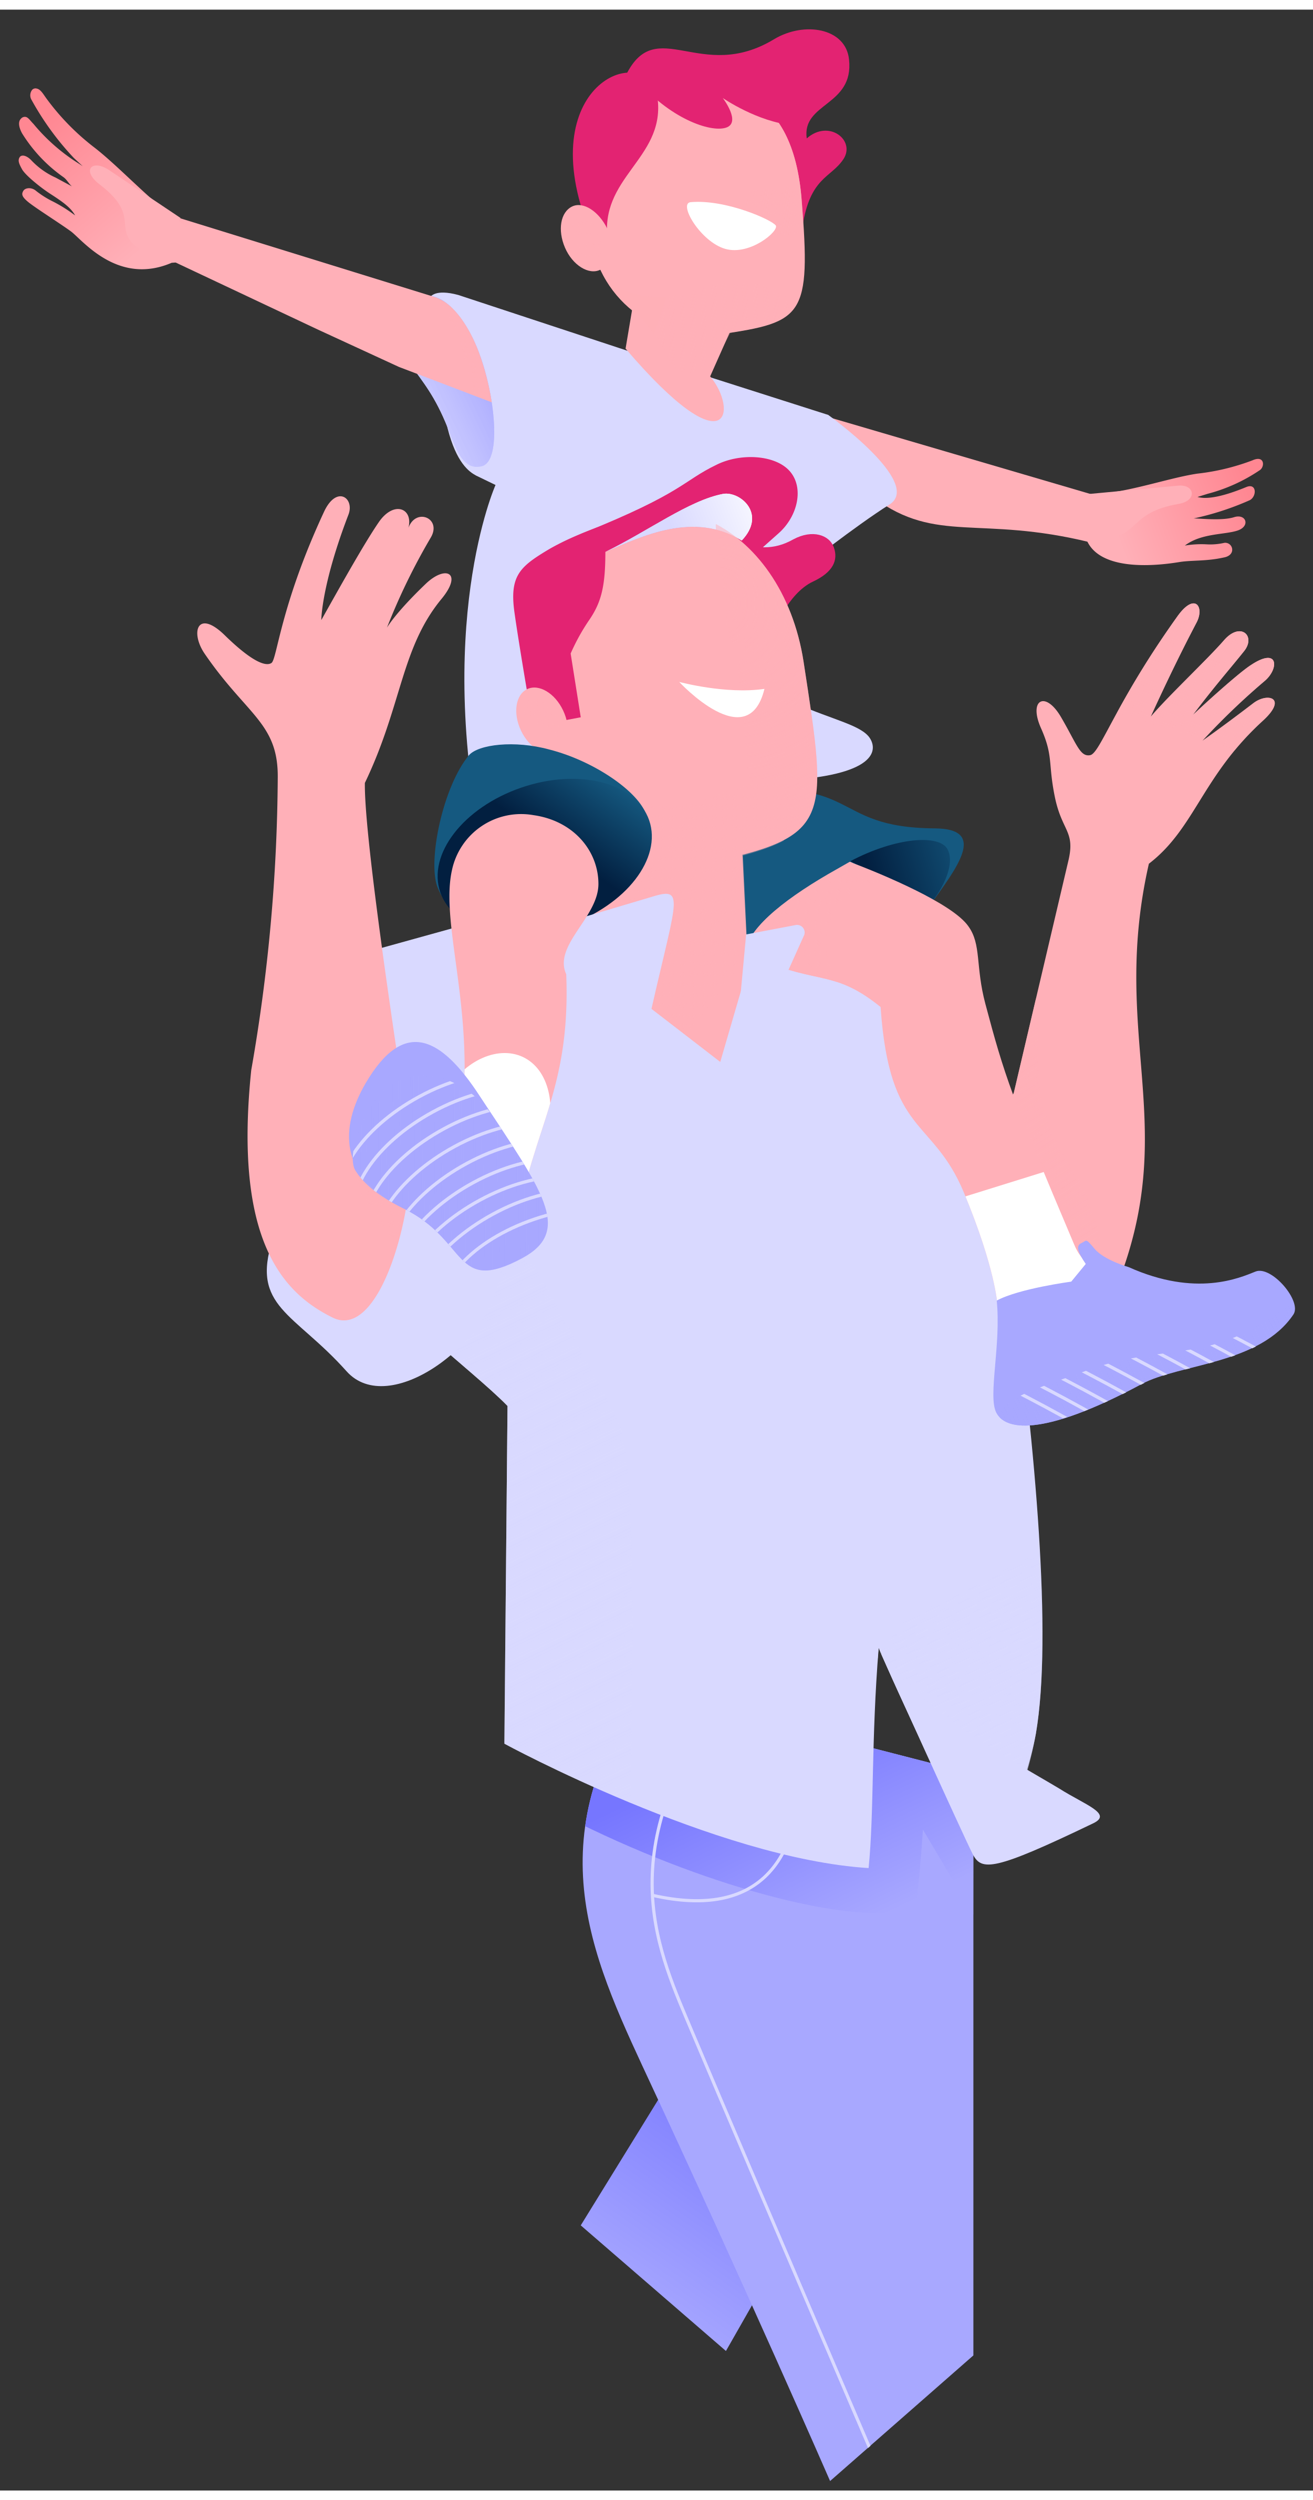
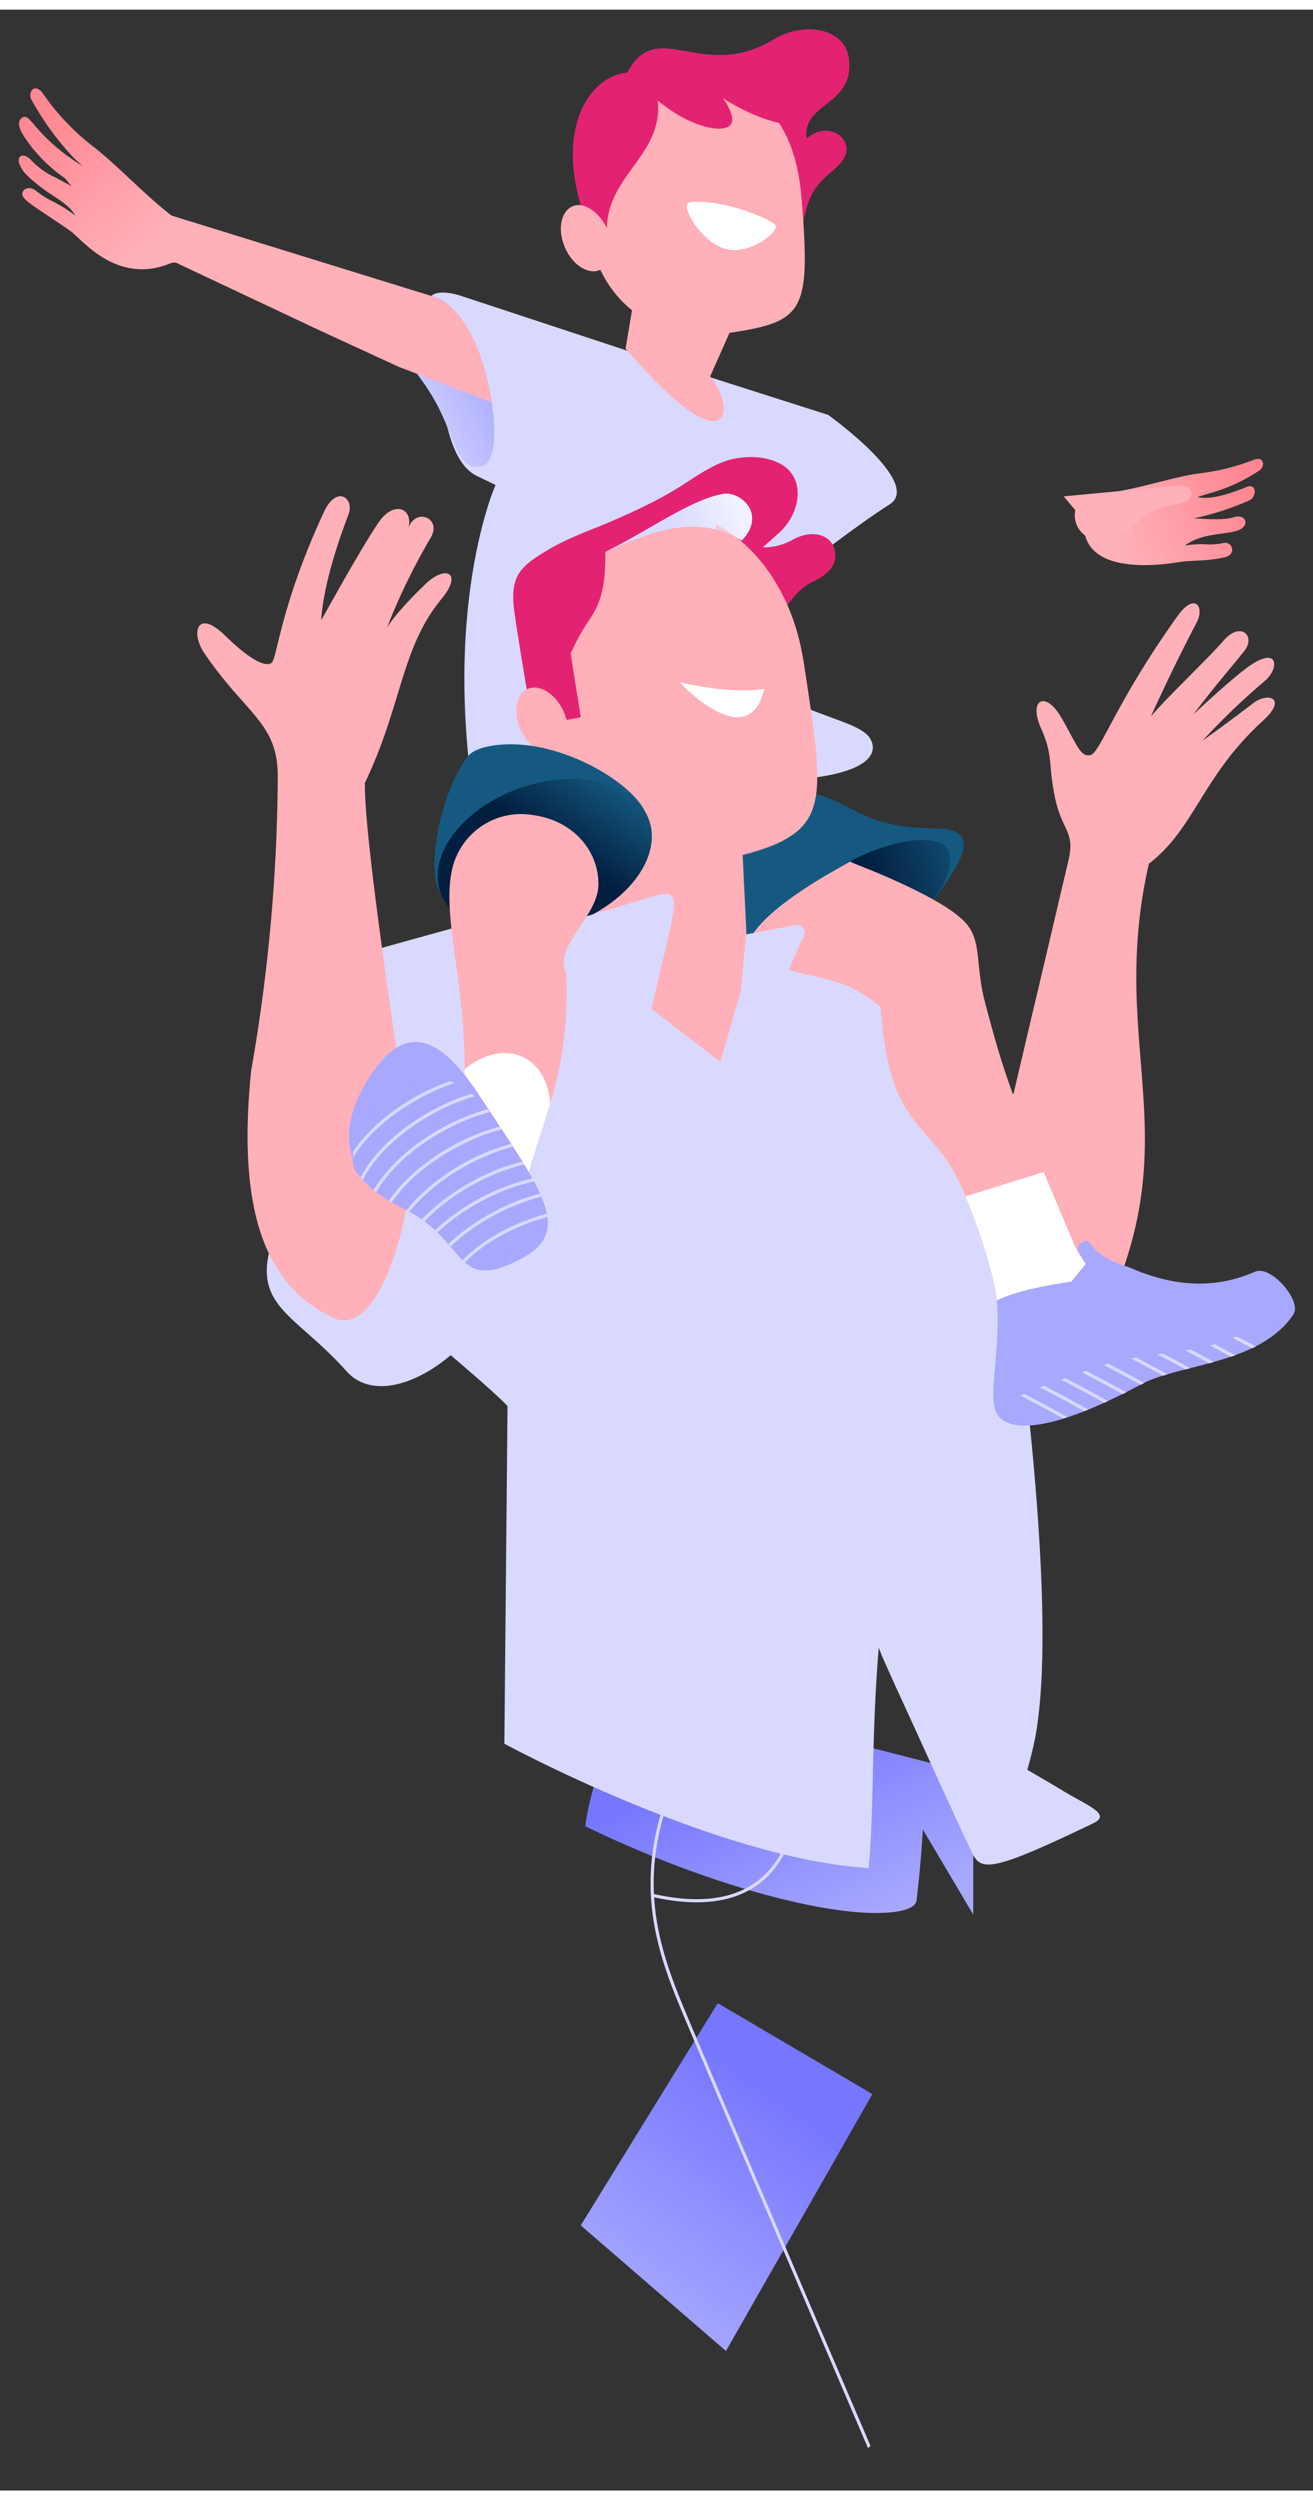
<svg xmlns="http://www.w3.org/2000/svg" xmlns:xlink="http://www.w3.org/1999/xlink" width="7.3cm" height="13.9cm" viewBox="0 0 208 393">
  <rect x="0" y="0" width="208" height="393" fill="#333333" stroke="none" />
  <defs>
    <linearGradient id="a" x1="-9.15" y1="-121.03" x2="-39.2" y2="-90.98" gradientTransform="matrix(0.88, -0.24, 0.15, 0.96, 149.13, 443.25)" gradientUnits="userSpaceOnUse">
      <stop offset="0" stop-color="#7676ff" />
      <stop offset="1" stop-color="#a8a8ff" />
    </linearGradient>
    <clipPath id="b">
      <path d="M154.2,279.5l-40-10.3-8.9-7.9c-20.7,25.7-12.6,44.9-3.6,64.3,16.6,35.6,29.9,65.9,29.9,65.9l22.5-19.9Z" fill="none" />
    </clipPath>
    <linearGradient id="c" x1="115.67" y1="276.35" x2="130.06" y2="306.68" gradientTransform="matrix(1, 0, 0, 1, 0, 0)" xlink:href="#a" />
    <clipPath id="d">
      <path d="M198.5,109.9c-5.1,3.9-8,5.9-8,5.9a112.1,112.1,0,0,1,9.9-9.5c2.2-1.9,2.2-5.4-2.2-2.5-1.9,1.2-7.3,6.1-9.2,7.9,3.3-4.4,6.2-7.7,8.1-10.1s-.6-4.7-3.2-1.7-8.9,8.9-11.6,12.1c0,0,3.4-7.6,7.3-15,1.2-2.4-.3-4.7-3-1-9.9,13.8-12.3,21.8-13.9,22.1s-2.1-1.7-4.6-6-5.2-2.8-3.2,1.7,1.1,5.5,2.2,10.9,3.2,5.4,2.2,9.9l-8.7,37c-14.4,30.4-.4,41.5,5.5,41.8,4.4.2,7.7-1.9,11.8-13.8,8.4-23.9-1.9-37.9,4.1-64.3,7.3-5.6,8.4-13.8,18-22.6C204.1,109,200.8,108.1,198.5,109.9Z" fill="none" />
    </clipPath>
    <linearGradient id="e" x1="144.7" y1="207.49" x2="182.46" y2="267.26" gradientTransform="matrix(1, -0.02, 0.02, 1, -20.71, -44.66)" gradientUnits="userSpaceOnUse">
      <stop offset="0" stop-color="#ffb0b8" />
      <stop offset="1" stop-color="#ffb0b8" stop-opacity="0" />
    </linearGradient>
    <linearGradient id="f" x1="196.51" y1="136.38" x2="184.72" y2="165.16" gradientTransform="translate(1.7 -40.5) rotate(0.3)" xlink:href="#e" />
    <clipPath id="g">
-       <path d="M152.8,153l-45.7-17.3L49.4,151.7s-6.4,21.4,4.5,42.7c4.8,9.4,20.8,20.9,26.5,26.8l-.5,53.5s33.5,18.2,57.7,19.7c.9-4.9.9-29.9,1.6-34.9,1.4,3.7,3,7.3,5.5,14.5,4.1,11.6,21.7,11,23.9,1C174.8,247.3,152.8,153,152.8,153Z" fill="none" />
-     </clipPath>
+       </clipPath>
    <linearGradient id="h" x1="62.66" y1="235.89" x2="110.28" y2="334.26" gradientTransform="translate(1.7 -40.5) rotate(0.3)" gradientUnits="userSpaceOnUse">
      <stop offset="0" stop-color="#d9d9ff" />
      <stop offset="1" stop-color="#d9d9ff" stop-opacity="0" />
    </linearGradient>
    <linearGradient id="i" x1="137.65" y1="178.87" x2="155.1" y2="173.44" gradientTransform="translate(1.7 -40.5) rotate(0.3)" gradientUnits="userSpaceOnUse">
      <stop offset="0" stop-color="#021f40" />
      <stop offset="1" stop-color="#155980" />
    </linearGradient>
    <clipPath id="j">
      <path d="M127.3,103.3c-2.4-15.8-13.9-25.7-25.3-23.8S83.3,94.3,85.9,110.1l.3,1.6-.6.2,10.5,40.9,18.1,14,4.4-15.1-.9-17.7C131.6,130.3,130.7,125.8,127.3,103.3Z" fill="none" />
    </clipPath>
    <linearGradient id="k" x1="96.82" y1="172.89" x2="118.3" y2="188.96" gradientTransform="translate(1.7 -40.5) rotate(0.3)" xlink:href="#e" />
    <clipPath id="l">
      <path d="M153.4,145.2c-2.5-3.6-13.5-8.2-18.8-10.2l-2.1,1.2c-7.3,4.1-13.9,9-14.4,13,10.7,5.7,13.4,2.3,21.4,8.8,1.4,20.5,8.2,17.4,13.2,29.4s5.3,17.7,5.3,17.7l20.1-2.8c-.6-1.3-5.9-1.8-7.9-6.6-10-23.6-11.1-26.9-14.1-38.2C154.5,151.5,155.5,148.1,153.4,145.2Z" fill="none" />
    </clipPath>
    <linearGradient id="m" x1="121.65" y1="196.65" x2="142.79" y2="172.04" gradientTransform="translate(1.7 -40.5) rotate(0.3)" xlink:href="#e" />
    <clipPath id="n">
      <path d="M127,30.2c-1.4-17.9-12-19.2-21.3-17.8s-14.2,11-12.4,22.8a19.3,19.3,0,0,0,6.8,12.4l-1.3,8L112,58.9l2.5-5.4,1.2-2.3C126.7,49.4,128.4,47.6,127,30.2Z" fill="none" />
    </clipPath>
    <linearGradient id="o" x1="89.17" y1="151.93" x2="115.49" y2="161.57" gradientTransform="matrix(0.87, -0.1, 0.08, 0.68, 14.67, -45.46)" xlink:href="#e" />
    <linearGradient id="p" x1="120.8" y1="68.02" x2="121.61" y2="75.71" gradientTransform="translate(1.7 -40.5) rotate(0.3)" xlink:href="#e" />
    <linearGradient id="q" x1="80.85" y1="96.7" x2="65.27" y2="105.19" gradientTransform="translate(2.8 -45.1) rotate(3.1)" gradientUnits="userSpaceOnUse">
      <stop offset="0" stop-color="#a8a8ff" />
      <stop offset="1" stop-color="#d9d9ff" />
    </linearGradient>
    <linearGradient id="s" x1="10.81" y1="53.76" x2="34.07" y2="72.47" gradientTransform="matrix(1, 0.04, -0.04, 1, 2.36, -43.4)" gradientUnits="userSpaceOnUse">
      <stop offset="0" stop-color="#ff8792" />
      <stop offset="1" stop-color="#ffb0b8" />
    </linearGradient>
    <linearGradient id="t" x1="71.09" y1="95.12" x2="80.68" y2="95.12" gradientTransform="translate(2.8 -45.1) rotate(3.1)" xlink:href="#e" />
    <linearGradient id="u" x1="86.75" y1="172.4" x2="94.9" y2="160.79" gradientTransform="translate(63.1 -58.5) rotate(19.3)" xlink:href="#i" />
    <linearGradient id="v" x1="89.72" y1="127.85" x2="88.51" y2="131.32" gradientTransform="matrix(0.81, 0.71, -0.58, 0.99, 90.1, -79.31)" xlink:href="#e" />
    <linearGradient id="w" x1="105.95" y1="123.83" x2="118.25" y2="118.8" gradientTransform="translate(1.7 -40.5) rotate(0.3)" gradientUnits="userSpaceOnUse">
      <stop offset="0" stop-color="#d9d9ff" />
      <stop offset="1" stop-color="#f6f6ff" />
    </linearGradient>
    <linearGradient id="y" x1="92.21" y1="70.56" x2="90.95" y2="79.23" gradientTransform="translate(1.7 -40.5) rotate(0.3)" xlink:href="#e" />
    <clipPath id="z">
      <path d="M127.3,103.3c3.9,25.4,4.6,27.8-16,32-11.4,2.3-22.8-9.4-25.4-25.2-1.4-8.3,0-15.7,3.2-21.3s8.3-7.3,13.7-8.2c3.5-.6,6.1-1.2,9.4.3C119.6,84.2,125.6,92.3,127.3,103.3Z" fill="none" />
    </clipPath>
    <radialGradient id="aa" cx="109.1" cy="154.99" r="38.86" gradientTransform="translate(11.6 -65.9) rotate(2.7)" xlink:href="#e" />
    <clipPath id="ab">
      <path d="M94.8,138.5c0-5.2-3.9-10-10.3-10.9a11.2,11.2,0,0,0-12.9,8.7c-2.3,10.3,6.3,28-1,51.3l10.8,9.1c1.7-18.2,9.1-23.8,8.3-43.9C87.6,148.2,94.8,143.8,94.8,138.5Z" fill="none" />
    </clipPath>
    <clipPath id="ac">
      <path d="M157.9,204.5c.7,7.1-1.4,15-.1,17.7s6.9,4.2,23.1-4.5c6-3.2,18.7-3.1,24-11,1.4-2.1-3.5-7.8-6-6.8s-9.4,4.1-20.1-.7c0,0-3.9-1.1-5.4-2.9s-1.2-1.3-2.1-.9-.6,1.4.7,3.3l-2.3,2.8S161.4,202.6,157.9,204.5Z" fill="none" />
    </clipPath>
    <linearGradient id="ad" x1="158.43" y1="272.43" x2="206.05" y2="249.32" gradientTransform="translate(1.7 -40.5) rotate(0.3)" gradientUnits="userSpaceOnUse">
      <stop offset="0" stop-color="#a8a8ff" />
      <stop offset="1" stop-color="#a8a8ff" stop-opacity="0" />
    </linearGradient>
    <linearGradient id="ae" x1="17.99" y1="53" x2="38.28" y2="69.32" gradientTransform="matrix(0.98, 0.18, -0.18, 0.98, -2.91, -36.45)" xlink:href="#s" />
    <linearGradient id="af" x1="27.28" y1="122.89" x2="44.34" y2="136.61" gradientTransform="matrix(-0.95, -0.32, -0.32, 0.95, 263.38, -30.6)" xlink:href="#s" />
    <clipPath id="ag">
      <path d="M69.9,93.4c3.5-4.2.7-5.5-2.5-2.4-4.8,4.6-6.1,6.9-6.1,6.9a99.9,99.9,0,0,1,6.9-14.2c1.9-3.1-2.3-4.9-3.5-1.6.8-3.1-2.3-4.4-4.7-.9s-6.4,10.7-9.1,15.5c0,0,0-5.5,4.3-16.7,1-2.6-1.8-4.7-3.8-.6-7,15-7.5,23.5-8.4,24.1s-3.1-.2-7.4-4.4-5.5-.5-3.2,2.9c6.7,9.8,11.7,11,11.6,19.7a276.4,276.4,0,0,1-4.2,46.3C37,195,44.8,203.3,52.7,207.2S66.4,188.1,64.8,178c-3.6-23.6-7.1-48.2-7-55.5C63.7,110.2,63.5,101.2,69.9,93.4Z" fill="none" />
    </clipPath>
    <linearGradient id="ah" x1="55.9" y1="216" x2="70.99" y2="238.51" gradientTransform="translate(1.7 -40.5) rotate(0.3)" xlink:href="#e" />
    <linearGradient id="ai" x1="55.18" y1="224.42" x2="86.4" y2="224.42" xlink:href="#ad" />
    <clipPath id="aj">
      <path d="M78.6,176c8,12.2,11.6,17.8,4.1,21.8-10.9,5.8-8.4-2.8-18.8-7.9-3.9-1.9-6.3-3.9-7.6-6s.6-7.9,3.5-11.6C64.3,166.3,73.7,168.4,78.6,176Z" fill="none" />
    </clipPath>
    <clipPath id="ak">
      <path d="M181,217.7c6-3.2,18.7-3.1,24-11a2.7,2.7,0,0,0-.2-2.6h-.1c-11.5,11-19.7,6.8-32.3,11.4-8.4,3-14.1,4.7-14,7.3C160.3,224.9,166.4,225.5,181,217.7Z" fill="none" />
    </clipPath>
    <linearGradient id="al" x1="178.65" y1="347.52" x2="156.95" y2="308.56" gradientTransform="translate(11.6 -65.9) rotate(2.7)" xlink:href="#h" />
  </defs>
  <title>pere-fils</title>
  <g style="isolation:isolate">
    <polygon points="113.7 315.8 92 351 115 370.9 138.2 330.2 113.7 315.8" fill="url(#a)" />
-     <path d="M154.2,279.5l-40-10.3-8.9-7.9c-20.7,25.7-12.6,44.9-3.6,64.3,16.6,35.6,29.8,65.9,29.8,65.9l22.7-19.9Z" fill="#a8a8ff" />
    <g clip-path="url(#b)">
      <path d="M106.5,267.4l46.8,10.8,8.5,37.3-4.7-8.8-10.9-18.4s-.3,5.4-1,11.2c-.1,1.2-2.2,1.9-5.5,2-10.9.4-34.3-6.2-56.5-18.7C72.2,276.7,106.5,267.4,106.5,267.4Z" fill="url(#c)" />
      <g style="mix-blend-mode:multiply">
        <path d="M117.7,263.2c-20.7,25.7-14.6,41.6-9,54.9,9.2,21.9,44.6,104.4,44.6,104.4" fill="none" stroke="#d9d9ff" stroke-miterlimit="10" stroke-width="0.5" />
        <path d="M103.3,298.7c17.5,4,22.5-6.4,23.4-16.6" fill="none" stroke="#d9d9ff" stroke-miterlimit="10" stroke-width="0.5" />
      </g>
    </g>
    <path d="M198.5,109.9c-5.1,3.9-8,5.9-8,5.9a112.1,112.1,0,0,1,9.9-9.5c2.2-1.9,2.2-5.4-2.2-2.5-1.9,1.2-7.3,6.1-9.2,7.9,3.3-4.4,6.2-7.7,8.1-10.1s-.6-4.7-3.2-1.7-8.9,8.9-11.6,12.1c0,0,3.4-7.6,7.3-15,1.2-2.4-.3-4.7-3-1-9.9,13.8-12.3,21.8-13.9,22.1s-2.1-1.7-4.6-6-5.2-2.8-3.2,1.7,1.1,5.5,2.2,10.9,3.2,5.4,2.2,9.9l-8.7,37c-14.4,30.4-.4,41.5,5.5,41.8,4.4.2,7.7-1.9,11.8-13.8,8.4-23.9-1.9-37.9,4.1-64.3,7.3-5.6,8.4-13.8,18-22.6C204.1,109,200.8,108.1,198.5,109.9Z" fill="none" />
    <path d="M198.5,109.9c-5.1,3.9-8,5.9-8,5.9a112.1,112.1,0,0,1,9.9-9.5c2.2-1.9,2.2-5.4-2.2-2.5-1.9,1.2-7.3,6.1-9.2,7.9,3.3-4.4,6.2-7.7,8.1-10.1s-.6-4.7-3.2-1.7-8.9,8.9-11.6,12.1c0,0,3.4-7.6,7.3-15,1.2-2.4-.3-4.7-3-1-9.9,13.8-12.3,21.8-13.9,22.1s-2.1-1.7-4.6-6-5.2-2.8-3.2,1.7,1.1,5.5,2.2,10.9,3.2,5.4,2.2,9.9l-8.7,37c-14.4,30.4-.4,41.5,5.5,41.8,4.4.2,7.7-1.9,11.8-13.8,8.4-23.9-1.9-37.9,4.1-64.3,7.3-5.6,8.4-13.8,18-22.6C204.1,109,200.8,108.1,198.5,109.9Z" fill="#ffb0b8" />
    <g clip-path="url(#d)">
      <path d="M154.1,157.5s10.8-16.4,10.3,5.5,9.6,17.1,10.5,38.4c1.6,34.8-50.9,10.6-50.9,10.6l-5-45.1Z" fill="url(#e)" style="mix-blend-mode:multiply" />
      <polygon points="172.2 109.8 208.2 121.4 216.8 105.8 208.1 102 185.2 91 171.2 104.8 172.2 109.8" fill="url(#f)" style="mix-blend-mode:multiply" />
    </g>
    <path d="M122.6,4.7c4.8-2.9,11.4-1.8,11.9,3.2.8,7.4-7.5,6.8-6.7,12.5,3.5-3.1,7.8.3,5.8,3.3s-5.3,2.8-6.5,10.8-10.9,8-10.9,8L92.6,32.9c-1.5-15.3,4.8-19,6.6-22.6C104,.7,111,11.7,122.6,4.7Z" fill="#e32372" />
-     <path d="M176.1,85.3c-18.9-5.5-26.2-.8-35.8-6.7C133.1,74.1,112,58.9,112,58.9l61,17.9S185,87.9,176.1,85.3Z" fill="#ffb0b8" />
    <path d="M68.2,45.5c3.5,1.4,5.9,5.5,7,11.1.6,3.3-5.2,6.1-4.3,9.7,1.4,5.5,3.4,6.9,4.5,7.5l3.1,1.5s-10.1,22.6-1.4,60.7,48.4-6.1,48.4-6.1-11.5-15.1,1.4-41.3c0,0,8.6-6.8,14-10.2s-9.7-14.2-9.7-14.2l-30.4-9.7L72.6,45.2C68.9,44.2,68.2,45.5,68.2,45.5Z" fill="#d9d9ff" />
    <path d="M152.8,153l-45.7-17.3L49.4,151.7s-6.4,21.4,4.5,42.7c4.8,9.4,20.8,20.9,26.5,26.8l-.5,53.5s33.5,18.2,57.7,19.7c.9-8.9.4-20.2,1.6-34.9,2.8,6.8,12,26.1,15.6,33.2,1.5,3.1,7.7-10.7,9.3-19.6C169.4,242,152.8,153,152.8,153Z" fill="#d9d9ff" />
    <path d="M148.1,140.8c4.2-5.8,7.7-11,.1-11.1-17.5-.1-11-8.7-35.7-5.6-8.7,1.1-5.1,5.1-5.1,5.1l2.9,14.6,7.1,5.2,2-.8,9.3-.2,16.1-4.8Z" fill="#155980" />
    <path d="M123.4,82.9c3-2.7,4-7.2,1.7-9.8s-7.8-2.9-11.6-1c-5.4,2.6-5.2,4.4-21.1,10.8-5.3,2.1,5.5,7,5.5,7l17.1.4S120.4,85.6,123.4,82.9Z" fill="#e32372" />
    <path d="M128.8,90.6c3.2-1.5,4-3.4,3.3-5.4s-3.4-2.9-6.4-1.3c-6.5,3.7-11.2-1.9-14.9-1.3s1,7,1,7l10.6,9.2S124.7,92.5,128.8,90.6Z" fill="#e32372" />
    <path d="M120.4,122.2c17.3-.2,19-4.3,17.4-6.8-2.7-4.1-17.6-3.2-33.4-22.1-10.1-12.1,3.4,23.7,3.4,23.7Z" fill="#d9d9ff" />
    <g clip-path="url(#g)">
      <path d="M109.6,163c20.5,16.1,25.3,19.3,29,52.1,2.8,24.5,1.6,34,.6,46.1" fill="none" stroke="#d9d9ff" stroke-miterlimit="10" stroke-width="0.52" style="mix-blend-mode:multiply" />
      <path d="M99.8,296.5c.2-34.1,1.6-66.8-2.3-74.1-12.7-23.5-18.9-34.3-18.9-34.3l-8.2,12.5-2.4,15.9,3.8,26.6L77.7,272Z" fill="url(#h)" style="mix-blend-mode:multiply" />
    </g>
    <path d="M146.2,143c3.1-3.2,5.2-7.6,3.9-10s-8.2-1.9-15.4,1.9C142.5,138.9,145.1,141,146.2,143Z" fill="url(#i)" />
    <path d="M144.8,144.3c.5-.4.6,1.1,1,.7-1.1-2-3.3-6.1-11.1-10l-2.1,1.2c-7.3,4.1-13.9,9-14.4,13,1.5,1.1,8.3,1,10.3,2.2C133.2,151.5,135.8,151.3,144.8,144.3Z" fill="#ffb0b8" />
    <path d="M153.4,145.2c-2.5-3.6-13.5-8.2-18.8-10.2l-2.1,1.2c-7.3,4.1-13.9,9-14.4,13,10.7,5.7,13.4,2.3,21.4,8.8,1.4,20.5,8.2,17.4,13.2,29.4s5.3,17.7,5.3,17.7l20.1-2.8c-.6-1.3-5.9-1.8-7.9-6.6-10-23.6-11.1-26.9-14.1-38.2C154.5,151.5,155.5,148.1,153.4,145.2Z" fill="#ffb0b8" />
    <path d="M127.3,103.3c3.9,25.4,4.6,27.8-16,32-11.4,2.3-22.8-9.4-25.4-25.2-1.4-8.3,0-15.7,3.2-21.3s8.3-7.3,13.7-8.2c3.5-.6,6.1-1.2,9.4.3C119.6,84.2,125.6,92.3,127.3,103.3Z" fill="#ffb0b8" />
    <polygon points="117.5 131.6 118.5 151.6 114.1 166.7 96.1 152.8 85.6 111.9 105.8 105.7 117.5 131.6" fill="#ffb0b8" />
    <g clip-path="url(#j)">
      <path d="M124.1,131.7c-1.4,2.2,7,36.3-2.1,40.2-5.3,2.3-23-10.8-29.3-14C89.3,156,79,121.3,83,121c16.4-.9,16.5,9.4,31.4,3.1C122.5,120.7,128.3,125.3,124.1,131.7Z" fill="url(#k)" style="mix-blend-mode:multiply" />
    </g>
    <path d="M88.8,112.7l3.2-.6L90.4,102a32.6,32.6,0,0,1,3-5.4c1.9-2.8,2.5-5.4,2.5-10.7,5.8-2.5,14.1-6.5,21.6-1.8,2.7,1.7-7.3-5.9-7.3-5.9L103,79.4s-10.1,2.5-16.4,6.3c-4.3,2.6-5.9,4.1-5.1,9.8s2.8,17.2,2.8,17.2Z" fill="#e32372" />
    <ellipse cx="85.9" cy="112.6" rx="3.7" ry="5.5" transform="translate(-39.8 47.3) rotate(-25.2)" fill="#ffb0b8" />
    <path d="M127,30.2c1.5,18.4.2,19.3-12.7,21.2-9.3,1.4-19.2-4.3-21-16.2s3.1-21.4,12.4-22.8S125.6,12.3,127,30.2Z" fill="#ffb0b8" />
    <path d="M112.5,58.1l3.6-8.1L102.3,34.7l-3.2,19C115.6,73,116.9,63.3,112.5,58.1Z" fill="#ffb0b8" />
    <g clip-path="url(#l)">
      <path d="M132.6,154.1c-7.2-13.6,9.7-22.3,20.5-11.3,7.1,7.2-4.9-19.8-4.9-19.8l-15.4-.6-15.3,15.2L110.9,150l6.5,7.5Z" fill="url(#m)" style="mix-blend-mode:multiply" />
      <polygon points="151 188.6 169.3 182.9 175.2 203.7 165.7 209.9 156 209.6 151 188.6" fill="#fff" />
    </g>
    <path d="M96.3,36.7c-1.5-10.1,8.9-13,7.9-22.4S85,10.7,92.6,32.9Z" fill="#e32372" />
    <path d="M96.2,34.7c1.2,2.7.7,5.6-1.1,6.5s-4.4-.7-5.6-3.5-.7-5.6,1.1-6.5S94.9,32,96.2,34.7Z" fill="#ffb0b8" />
    <g clip-path="url(#n)">
-       <path d="M125,46.7c.2,1.7-3.1,3.9-8.4,5.5-3.4,1-4.3,6-7.9,5.4s-3.8-7.2-9.7-10.7c-2.5-1.5-2,1.2-3-4,5.1,3.2,9.5,3.2,14.6,1.4C117.3,41.8,124.7,43.8,125,46.7Z" opacity="0.54" fill="url(#o)" style="mix-blend-mode:multiply" />
+       <path d="M125,46.7s-3.8-7.2-9.7-10.7c-2.5-1.5-2,1.2-3-4,5.1,3.2,9.5,3.2,14.6,1.4C117.3,41.8,124.7,43.8,125,46.7Z" opacity="0.54" fill="url(#o)" style="mix-blend-mode:multiply" />
      <path d="M118.2,29.5c1.6-1.9,1.4-3.2-.4-3.3s-1.8-2.9-2.5-9.4c-3.9-11,10.4-4,12.1,8.9.2,1.4,2.7,12.5,1.1,13.6S116.3,42.3,118.2,29.5Z" opacity="0.75" fill="url(#p)" style="mix-blend-mode:multiply" />
    </g>
    <path d="M68.6,45.5l.9.3Z" fill="#a8a8ff" />
    <path d="M75.9,54.4c2.5,6.6,3.6,17,.5,17.9s-4.3-3-5.5-6.1c-2-5-3.9-7.2-5.9-10-4.3-6.1-1-9.7,2-10.7S73.8,48.7,75.9,54.4Z" fill="url(#q)" />
    <path d="M75.9,54.4c2.5,6.6,3.6,17,.5,17.9s-4.3-3-5.5-6.1c-2-5-3.9-7.2-5.9-10-4.3-6.1-1-9.7,2-10.7S73.8,48.7,75.9,54.4Z" opacity="0.54" fill="url(#q)" style="mix-blend-mode:multiply" />
    <path d="M75.9,54.4c-1.6-4.3-4-7.6-6.4-8.6l-.4-.2-42-13-1.1,6.6L50.4,50.7l12.8,5.9,14.7,5.6A40.7,40.7,0,0,0,75.9,54.4Z" fill="url(#s)" />
    <path d="M75.9,54.4c-1.6-4.3-4-7.6-6.4-8.6l-.4-.2s4.8,5.6,5.4,15.3l3.3,1.3A40.7,40.7,0,0,0,75.9,54.4Z" opacity="0.9" fill="url(#t)" style="mix-blend-mode:multiply" />
    <path d="M102.4,127.6c2.2,6.5-3.3,14.4-12.5,17.5s-18.1.3-20.6-6.1c-1.6-4.2.9-16,5-20.9,1.5-1.7,7.2-2.4,12.7-.9C94.1,119,101.2,123.9,102.4,127.6Z" fill="#155980" />
    <ellipse cx="86.2" cy="134.2" rx="17.5" ry="11.5" transform="translate(-38.9 35.3) rotate(-19)" fill="url(#u)" />
    <ellipse cx="85.8" cy="112.9" rx="2.5" ry="4.1" transform="translate(-40.3 48) rotate(-25.5)" fill="url(#v)" style="mix-blend-mode:multiply" />
    <path d="M95.9,85.9c5.8-2.5,14.1-6.5,21.6-1.8,4-4.2-.2-7.8-2.9-7.4C109.2,77.7,102.7,82.6,95.9,85.9Z" fill="url(#w)" style="mix-blend-mode:multiply" />
    <path d="M95.9,85.9c5.8-2.5,14.1-6.5,21.6-1.8,4-4.2-.2-7.8-2.9-7.4C109.2,77.7,102.7,82.6,95.9,85.9Z" fill="url(#w)" style="mix-blend-mode:multiply" />
    <path d="M88.6,144.9l14.8-4.4c5.5-1.7,3.5.8-1,21.4C99,177,98.5,163,98.5,163l-9-11.1Z" fill="#d9d9ff" />
    <path d="M94.8,138.5c0-5.2-3.9-10-10.3-10.9a11.2,11.2,0,0,0-12.9,8.7c-2.3,10.3,6.3,28-1,51.3l10.8,9.1c1.7-18.2,9.1-23.8,8.3-43.9C87.6,148.2,94.8,143.8,94.8,138.5Z" fill="#ffb0b8" />
    <path d="M119.4,156.9c-1.1-.2-2.2.4-2.1-.7l.9-9.7,7.9-1.5a1.2,1.2,0,0,1,1.2,1.8l-4,8.9a2.6,2.6,0,0,1-2.7,1.4Z" fill="#d9d9ff" />
    <path d="M94.9,35.4c1,2,.8,4.2-.5,4.8s-3.1-.6-4-2.6-.8-4.2.5-4.8S93.9,33.3,94.9,35.4Z" fill="url(#y)" style="mix-blend-mode:multiply" />
    <path d="M100.8,11c5.2,6.2,11.7,8.5,14.2,7.7s-.5-4.7-.5-4.7,5.5,3.8,11.1,4.3-7.3-8.2-7.3-8.2S110.4,10.2,100.8,11Z" fill="#e32372" />
    <path d="M122.9,34.2c.5.9-4.1,4.8-8,3.7s-7.5-7.2-5.5-7.4C114.9,30,122.3,33.3,122.9,34.2Z" fill="#fff" />
    <g clip-path="url(#z)">
      <path d="M116.8,103.7c1.6-1.9,1.4-3.3-.4-3.3s-.9-4.1-1.8-8.8c-5.8-30,11-7.8,14.4,5.2.6,2.1,2.6,9.9,3,14.9,1.6,19.8-8.7,21.6-7.8,19.7,4.1-8.4-4.2-8.7-5.6-8.5C118.3,116.1,116.8,103.7,116.8,103.7Z" opacity="0.75" fill="url(#aa)" style="mix-blend-mode:multiply" />
    </g>
    <path d="M121.1,107.6c-2.6,10.7-13.5-1.1-13.5-1.1S115,108.5,121.1,107.6Z" fill="#fff" />
    <path d="M157.9,204.5c.7,7.1-1.4,15-.1,17.7s6.9,4.2,23.1-4.5c6-3.2,18.7-3.1,24-11,1.4-2.1-3.5-7.8-6-6.8s-9.4,4.1-20.1-.7c0,0-3.9-1.1-5.4-2.9s-1.2-1.3-2.1-.9-.6,1.4.7,3.3l-2.3,2.8S161.4,202.6,157.9,204.5Z" fill="#a8a8ff" />
    <g clip-path="url(#ab)">
      <path d="M86.1,180.1c-5.9,14.8-9.7,7.7-13.7,5.4s-4.9-8.4-1.9-13.8,8.7-7.8,12.7-5.6S88.3,174.4,86.1,180.1Z" fill="#fff" />
    </g>
    <g clip-path="url(#ac)">
      <path d="M159.1,224.4c-3-3.5,3.2-5.2,13.2-8.8,12.6-4.6,20.8-.3,32.3-11.4,9.2-8.8,7.7-.1,7.7-.1l-6.8,15.2L191,229l-25,1.9Z" fill="url(#ad)" style="mix-blend-mode:multiply" />
    </g>
    <path d="M31.6,38.1c-4.5-2.1-.4-2.6-3.1-4.5-4.6-3.2-9.7-8.8-13.6-11.8a38.3,38.3,0,0,1-7.6-7.8c-.5-.7-.9-1.4-1.5-1.5a.7.7,0,0,0-.7.2,1.4,1.4,0,0,0-.1,1.6,45.2,45.2,0,0,0,6.7,9.2l1.4,1.3-.6-.4a29.8,29.8,0,0,1-7.2-6.3c-.5-.5-.8-1-1.2-1.1a.8.8,0,0,0-.8.3c-.4.4-.4,1.2.2,2.3a23.8,23.8,0,0,0,6.5,6.9c.6.4.9,1.1,1.4,1.5L8.8,26.6a12.1,12.1,0,0,1-3.9-2.8c-.7-.7-1.5-.9-1.8-.4s-.1,1,.4,1.9,2.8,2.8,4.5,3.9,3.2,2.1,3.9,3.4a23.4,23.4,0,0,0-3.5-2.2,14.7,14.7,0,0,1-2.7-1.7c-.7-.6-1.7-.5-2,0s-.3.9.8,1.8,4.9,3.3,6.7,4.6,7.4,8.7,16,5c2.3-.1,4.6-1,4.8-2.3S32.2,38.4,31.6,38.1Z" fill="url(#ae)" />
-     <path d="M28.6,33,17.1,25.3c-2.6-1.6-4.2.2-1.3,2.4,7.7,5.9.1,7.4,8.8,11.7" fill="#ffb0b8" />
    <path d="M170.8,79.6c4.2.4,1.6-2.8,4.3-3,4.7-.5,10.5-2.5,14.6-3.1a35.6,35.6,0,0,0,8.7-2.1c2-.9,2,1.1,1.1,1.6a26.8,26.8,0,0,1-8.2,3.7l-1.6.5c1.1.3,3.2.3,7.8-1.6,1.6-.6,1.6,1.5.5,2.1a45.1,45.1,0,0,1-8.9,2.9c1.1,0,4.5.4,6.4-.2s2.6,1.4.6,2.1-5.8.4-8.4,2.4a15.7,15.7,0,0,1,3.4-.2,10,10,0,0,0,2.7-.2,1.1,1.1,0,0,1,1.4,1.1c0,.3-.2,1-1.4,1.2-2.7.6-5,.4-6.9.7s-13.3,2.2-15-4.2a3.9,3.9,0,0,1-1.5-4.2C170.7,78.4,170.2,79.5,170.8,79.6Z" fill="url(#af)" />
    <path d="M168.5,77.1l18.2-1.7c2.6-.2,3,2.4,0,2.9-8,1.4-5.8,5-12.4,5.7" fill="#ffb0b8" />
    <path d="M43.2,194.8c-3.5,10.7,3.4,11.6,11.7,20.9,6.7,7.5,22.7-4.4,24.1-14.8s-11.8-17.5-11.8-17.5l-10-4.6-10.4,8.6Z" fill="#d9d9ff" />
    <path d="M69.9,93.4c3.5-4.2.7-5.5-2.5-2.4-4.8,4.6-6.1,6.9-6.1,6.9a99.9,99.9,0,0,1,6.9-14.2c1.9-3.1-2.3-4.9-3.5-1.6.8-3.1-2.3-4.4-4.7-.9s-6.4,10.7-9.1,15.5c0,0,0-5.5,4.3-16.7,1-2.6-1.8-4.7-3.8-.6-7,15-7.5,23.5-8.4,24.1s-3.1-.2-7.4-4.4-5.5-.5-3.2,2.9c6.7,9.8,11.7,11,11.6,19.7a276.4,276.4,0,0,1-4.2,46.3C37,195,44.8,203.3,52.7,207.2S66.4,188.1,64.8,178c-3.6-23.6-7.1-48.2-7-55.5C63.7,110.2,63.5,101.2,69.9,93.4Z" fill="#ffb0b8" />
    <g clip-path="url(#ag)">
      <path d="M56.8,175.9c-.7,7.2-2.6,11.3,7.7,22s.8-20.1.8-20.1Z" fill="url(#ah)" style="mix-blend-mode:multiply" />
    </g>
    <path d="M76,172.1c9.8,14.9,14.9,21.3,6.7,25.7-10.9,5.8-8.4-2.8-18.8-7.9s-10-12.9-6-19.8C64.1,159.5,70,162.9,76,172.1Z" fill="#a8a8ff" />
    <path d="M78.6,176c8,12.2,11.6,17.8,4.1,21.8-10.9,5.8-8.4-2.8-18.8-7.9-3.9-1.9-6.3-3.9-7.6-6s.6-7.9,3.5-11.6C64.3,166.3,73.7,168.4,78.6,176Z" fill="url(#ai)" style="mix-blend-mode:multiply" />
    <g clip-path="url(#aj)">
      <path d="M70.5,206.6c-1.7-5.4,5.1-12.2,15.1-15.3s19.4-1.2,21,4.1" fill="none" stroke="#d9d9ff" stroke-miterlimit="10" stroke-width="0.52" style="mix-blend-mode:multiply" />
      <path d="M54.6,190.1c-2.7-4.9,2.6-12.9,11.8-17.9s18.8-5,21.4-.1" fill="none" stroke="#d9d9ff" stroke-miterlimit="10" stroke-width="0.52" style="mix-blend-mode:multiply" />
      <path d="M56.8,192.5c-2.7-4.9,2.6-12.9,11.8-17.9s18.8-5,21.4-.1" fill="none" stroke="#d9d9ff" stroke-miterlimit="10" stroke-width="0.52" style="mix-blend-mode:multiply" />
      <path d="M58.5,195.2c-2.7-4.9,2.6-12.9,11.8-17.9s18.8-5,21.4-.1" fill="none" stroke="#d9d9ff" stroke-miterlimit="10" stroke-width="0.52" style="mix-blend-mode:multiply" />
      <path d="M60.2,198c-2.7-4.9,2.6-12.9,11.8-17.9s18.8-5,21.4-.1" fill="none" stroke="#d9d9ff" stroke-miterlimit="10" stroke-width="0.52" style="mix-blend-mode:multiply" />
      <path d="M62.1,200.7c-2.7-4.9,2.6-12.9,11.8-17.9s18.8-5,21.4-.1" fill="none" stroke="#d9d9ff" stroke-miterlimit="10" stroke-width="0.52" style="mix-blend-mode:multiply" />
      <path d="M63.2,203.7c-2.7-4.9,2.6-12.9,11.8-17.9s18.8-5,21.4-.1" fill="none" stroke="#d9d9ff" stroke-miterlimit="10" stroke-width="0.52" style="mix-blend-mode:multiply" />
      <path d="M64.2,206.5c-2.7-4.9,2.6-12.9,11.8-17.9s18.8-5,21.4-.1" fill="none" stroke="#d9d9ff" stroke-miterlimit="10" stroke-width="0.52" style="mix-blend-mode:multiply" />
      <path d="M66.3,208.7c-2.7-4.9,2.6-12.9,11.8-17.9s18.8-5,21.4-.1" fill="none" stroke="#d9d9ff" stroke-miterlimit="10" stroke-width="0.52" style="mix-blend-mode:multiply" />
    </g>
    <g clip-path="url(#ak)">
      <path d="M157.4,217.1s9.9,4.9,15.7,8.5" fill="none" stroke="#d9d9ff" stroke-miterlimit="10" stroke-width="0.52" style="mix-blend-mode:multiply" />
      <path d="M160.5,215.8s9.9,4.9,15.7,8.5" fill="none" stroke="#d9d9ff" stroke-miterlimit="10" stroke-width="0.52" style="mix-blend-mode:multiply" />
      <path d="M163.7,214.5s9.9,4.9,15.7,8.5" fill="none" stroke="#d9d9ff" stroke-miterlimit="10" stroke-width="0.52" style="mix-blend-mode:multiply" />
      <path d="M167.1,213.4s9.9,4.9,15.7,8.5" fill="none" stroke="#d9d9ff" stroke-miterlimit="10" stroke-width="0.52" style="mix-blend-mode:multiply" />
      <path d="M170.3,212.1s9.9,4.9,15.7,8.5" fill="none" stroke="#d9d9ff" stroke-miterlimit="10" stroke-width="0.52" style="mix-blend-mode:multiply" />
      <path d="M174.1,210.8s9.9,4.9,15.7,8.5" fill="none" stroke="#d9d9ff" stroke-miterlimit="10" stroke-width="0.52" style="mix-blend-mode:multiply" />
      <path d="M178,210s9.9,4.9,15.7,8.5" fill="none" stroke="#d9d9ff" stroke-miterlimit="10" stroke-width="0.52" style="mix-blend-mode:multiply" />
      <path d="M181.9,209.1s9.9,4.9,15.7,8.5" fill="none" stroke="#d9d9ff" stroke-miterlimit="10" stroke-width="0.52" style="mix-blend-mode:multiply" />
      <path d="M185.6,208.2s9.9,4.9,15.7,8.5" fill="none" stroke="#d9d9ff" stroke-miterlimit="10" stroke-width="0.52" style="mix-blend-mode:multiply" />
      <path d="M190.5,207.7s9.9,4.9,15.7,8.5" fill="none" stroke="#d9d9ff" stroke-miterlimit="10" stroke-width="0.52" style="mix-blend-mode:multiply" />
    </g>
    <path d="M163.5,227.8c1.7,17.9,2.4,34.9.6,45.3s-7.4,22.1-9,19c-3.6-7.1-12.8-25.2-15.6-32Z" fill="url(#al)" style="mix-blend-mode:multiply" />
    <path d="M139.5,260.3s13.2,29.2,14.6,31.9,3.3,2.7,19.1-4.9c3.1-1.5-1.3-2.9-5.4-5.5C160.3,277.3,147.1,270.5,139.5,260.3Z" fill="#d9d9ff" />
  </g>
</svg>